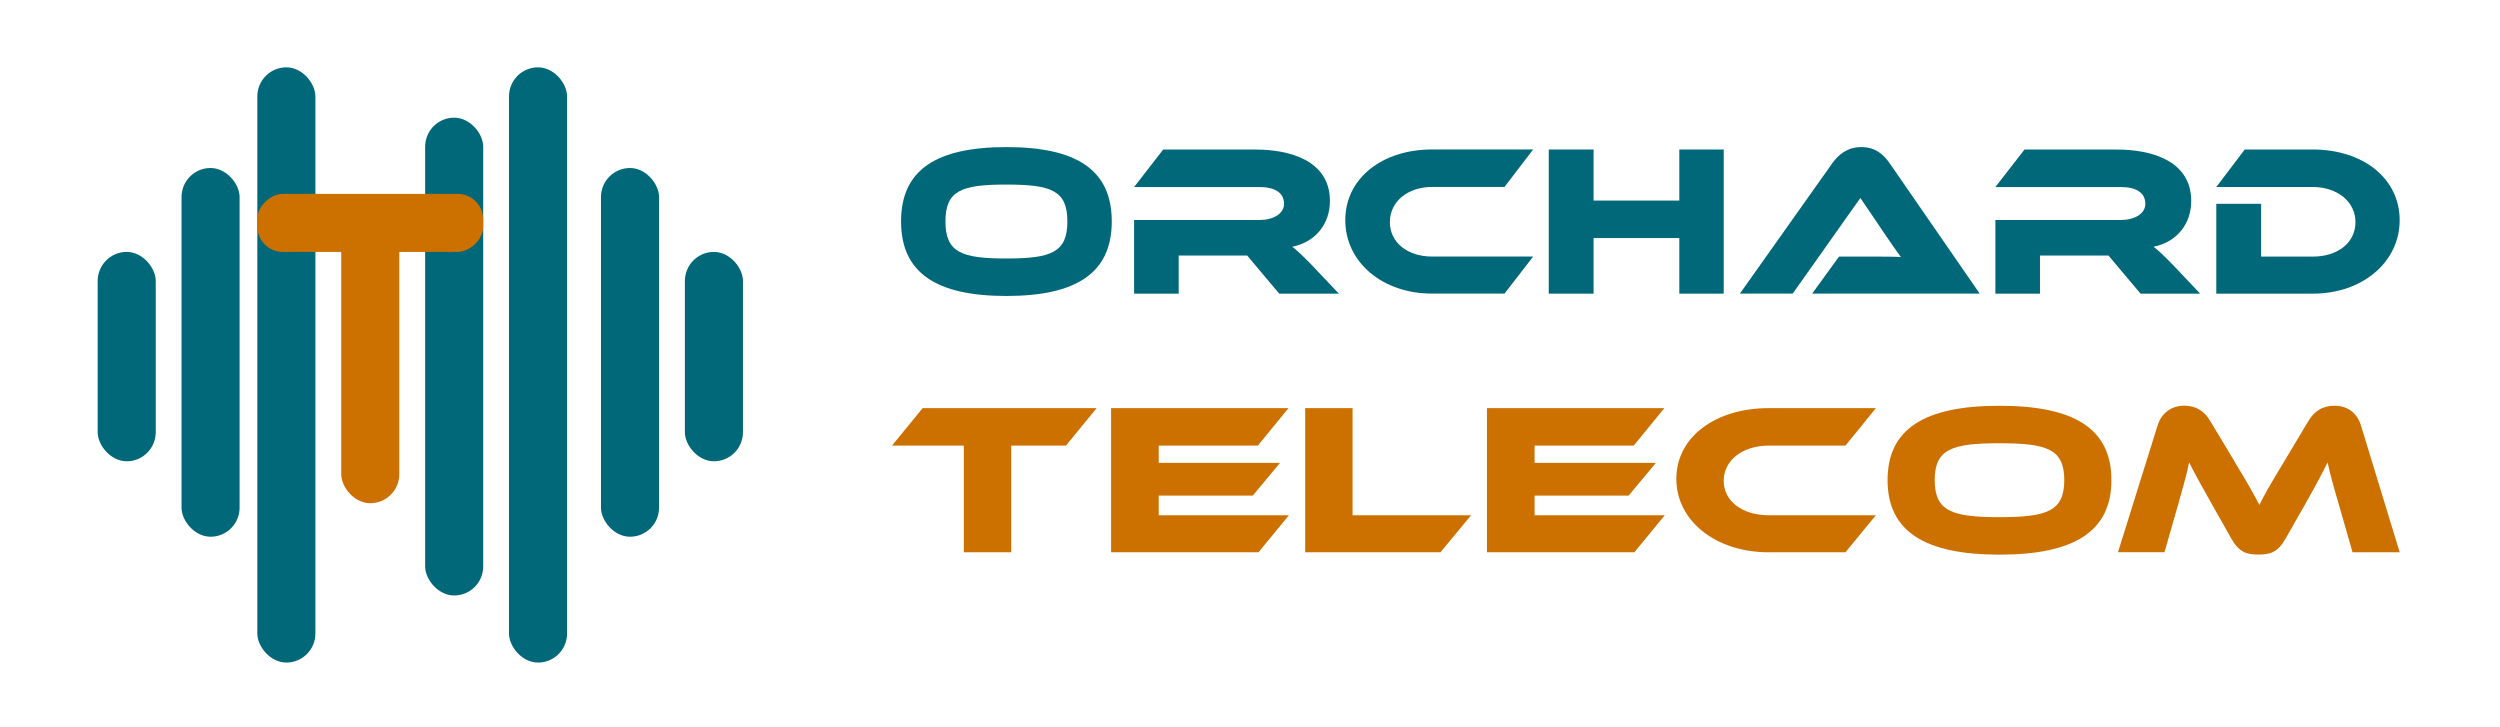
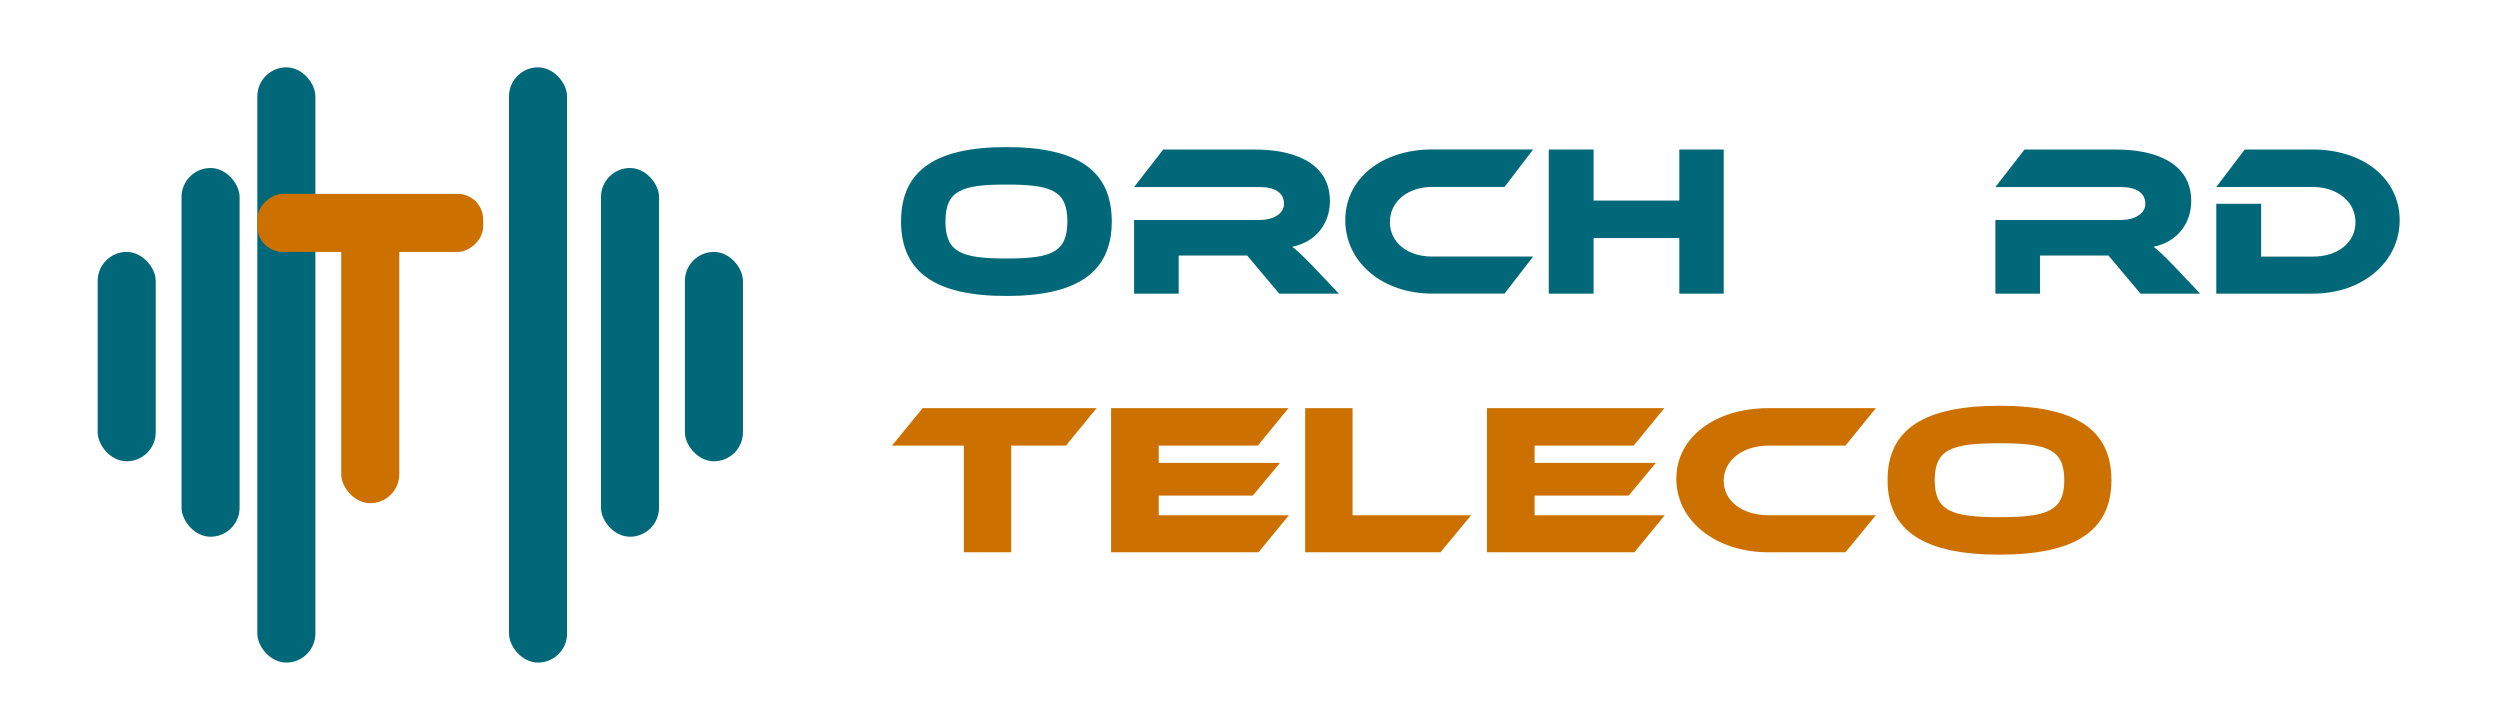
<svg xmlns="http://www.w3.org/2000/svg" id="Layer_2" viewBox="0 0 517.53 150.52">
  <defs>
    <style>.cls-1{fill:none;}.cls-2{fill:#cc7000;}.cls-3{fill:#006878;}</style>
  </defs>
  <g id="Layer_1-2">
    <path class="cls-3" d="M230.15,45.84c0,10.66-7.31,15.43-21.81,15.43s-21.81-4.77-21.81-15.43,7.27-15.39,21.81-15.39,21.81,4.73,21.81,15.39ZM220.96,45.84c0-6.42-3.34-7.63-12.62-7.63s-12.62,1.2-12.62,7.63,3.34,7.67,12.62,7.67,12.62-1.25,12.62-7.67Z" />
    <path class="cls-3" d="M277.18,60.79h-12.36l-6.64-7.89h-14.18v7.89h-9.23v-15.25h25.96c2.85,0,5.08-1.29,5.08-3.34,0-2.32-1.92-3.48-5.08-3.48h-25.96l6.02-7.76h19.18c6.78,0,15.34,2.14,15.34,10.66,0,4.64-2.9,8.48-7.81,9.46,1.03.76,2.14,1.83,4.19,3.93l5.49,5.8Z" />
    <path class="cls-3" d="M317.38,53.11l-5.93,7.67h-14.99c-10.35,0-17.97-6.56-17.97-15.21s7.63-14.63,17.97-14.63h20.92l-5.93,7.76h-14.99c-5,0-8.74,2.99-8.74,7.27s3.7,7.14,8.74,7.14h20.92Z" />
    <path class="cls-3" d="M356.83,60.79h-9.19v-11.51h-17.75v11.51h-9.28v-29.84h9.28v10.57h17.75v-10.57h9.19v29.84Z" />
-     <path class="cls-3" d="M375.13,60.79l5.57-7.67h7.49c1.79,0,3.88,0,5.31.09-.8-1.07-2.05-2.9-3.03-4.33l-5.35-7.9-14.01,19.8h-10.93l19.13-26.99c1.25-1.74,3.08-3.34,5.98-3.34s4.59,1.47,5.89,3.34l18.64,26.99h-34.7Z" />
    <path class="cls-3" d="M455.48,60.79h-12.36l-6.64-7.89h-14.18v7.89h-9.23v-15.25h25.96c2.85,0,5.08-1.29,5.08-3.34,0-2.32-1.92-3.48-5.08-3.48h-25.96l6.02-7.76h19.18c6.78,0,15.34,2.14,15.34,10.66,0,4.64-2.9,8.48-7.81,9.46,1.03.76,2.14,1.83,4.19,3.93l5.49,5.8Z" />
    <path class="cls-3" d="M478.78,60.79h-19.98v-18.6h9.28v10.93h10.7c5.13,0,8.83-2.85,8.83-7.14s-3.84-7.27-8.83-7.27h-19.98l5.89-7.76h14.09c10.44,0,17.98,6.02,17.98,14.63s-7.63,15.21-17.98,15.21Z" />
    <path class="cls-2" d="M227.01,84.49l-6.35,7.76h-11.32v22.08h-9.81v-22.08h-14.88l6.35-7.76h36.01Z" />
    <path class="cls-2" d="M266.82,106.66l-6.3,7.67h-30.51v-29.84h36.72l-6.35,7.76h-20.51v3.57h25.11l-5.64,6.78h-19.47v4.06h26.96Z" />
    <path class="cls-2" d="M304.54,106.66l-6.35,7.67h-28v-29.84h9.81v22.17h24.54Z" />
    <path class="cls-2" d="M344.63,106.66l-6.3,7.67h-30.51v-29.84h36.72l-6.35,7.76h-20.51v3.57h25.11l-5.64,6.78h-19.47v4.06h26.96Z" />
    <path class="cls-2" d="M388.33,106.66l-6.3,7.67h-15.92c-10.99,0-19.09-6.56-19.09-15.21s8.1-14.63,19.09-14.63h22.22l-6.3,7.76h-15.92c-5.31,0-9.28,2.99-9.28,7.27s3.93,7.14,9.28,7.14h22.22Z" />
    <path class="cls-2" d="M437.09,99.39c0,10.66-7.77,15.43-23.17,15.43s-23.17-4.77-23.17-15.43,7.72-15.39,23.17-15.39,23.17,4.73,23.17,15.39ZM427.33,99.39c0-6.42-3.55-7.63-13.41-7.63s-13.41,1.2-13.41,7.63,3.55,7.67,13.41,7.67,13.41-1.25,13.41-7.67Z" />
-     <path class="cls-2" d="M462.6,95.6c2.79,4.59,4.03,6.83,5.12,8.92,1.04-2.1,2.27-4.28,5.07-8.88l5.07-8.48c1.14-1.92,2.84-3.17,5.4-3.17s4.64,1.34,5.49,4.1l8.01,26.23h-9.76l-2.98-10.39c-1-3.39-1.66-5.8-2.18-8.21-1.04,2.1-2.23,4.37-4.41,8.25l-4.26,7.49c-1.66,2.94-3.27,3.34-5.64,3.34s-3.98-.4-5.64-3.34l-4.26-7.54c-2.32-4.1-3.46-6.2-4.45-8.21-.47,2.36-1.18,4.86-2.13,8.21l-2.98,10.39h-9.62l8.2-26.23c.85-2.77,3.08-4.1,5.54-4.1s4.22,1.2,5.35,3.17l5.07,8.43Z" />
    <rect class="cls-3" x="53.27" y="13.94" width="12.02" height="123.22" rx="6.01" ry="6.01" />
    <rect class="cls-2" x="70.64" y="43.47" width="12.02" height="60.7" rx="6.01" ry="6.01" />
-     <rect class="cls-3" x="88.01" y="24.36" width="12.02" height="98.91" rx="6.01" ry="6.01" />
    <rect class="cls-3" x="105.37" y="13.94" width="12.02" height="123.22" rx="6.01" ry="6.01" />
    <rect class="cls-3" x="20.22" y="52.15" width="12.02" height="43.34" rx="6.01" ry="6.01" />
    <rect class="cls-3" x="141.78" y="52.15" width="12.02" height="43.34" rx="6.01" ry="6.01" />
    <rect class="cls-3" x="37.58" y="34.78" width="12.02" height="76.33" rx="6.01" ry="6.01" />
    <rect class="cls-3" x="124.41" y="34.78" width="12.02" height="76.33" rx="6.01" ry="6.01" />
    <rect class="cls-2" x="70.64" y="22.76" width="12.02" height="46.75" rx="5.28" ry="5.28" transform="translate(30.51 122.79) rotate(-90)" />
    <rect class="cls-1" width="517.53" height="150.52" />
  </g>
</svg>